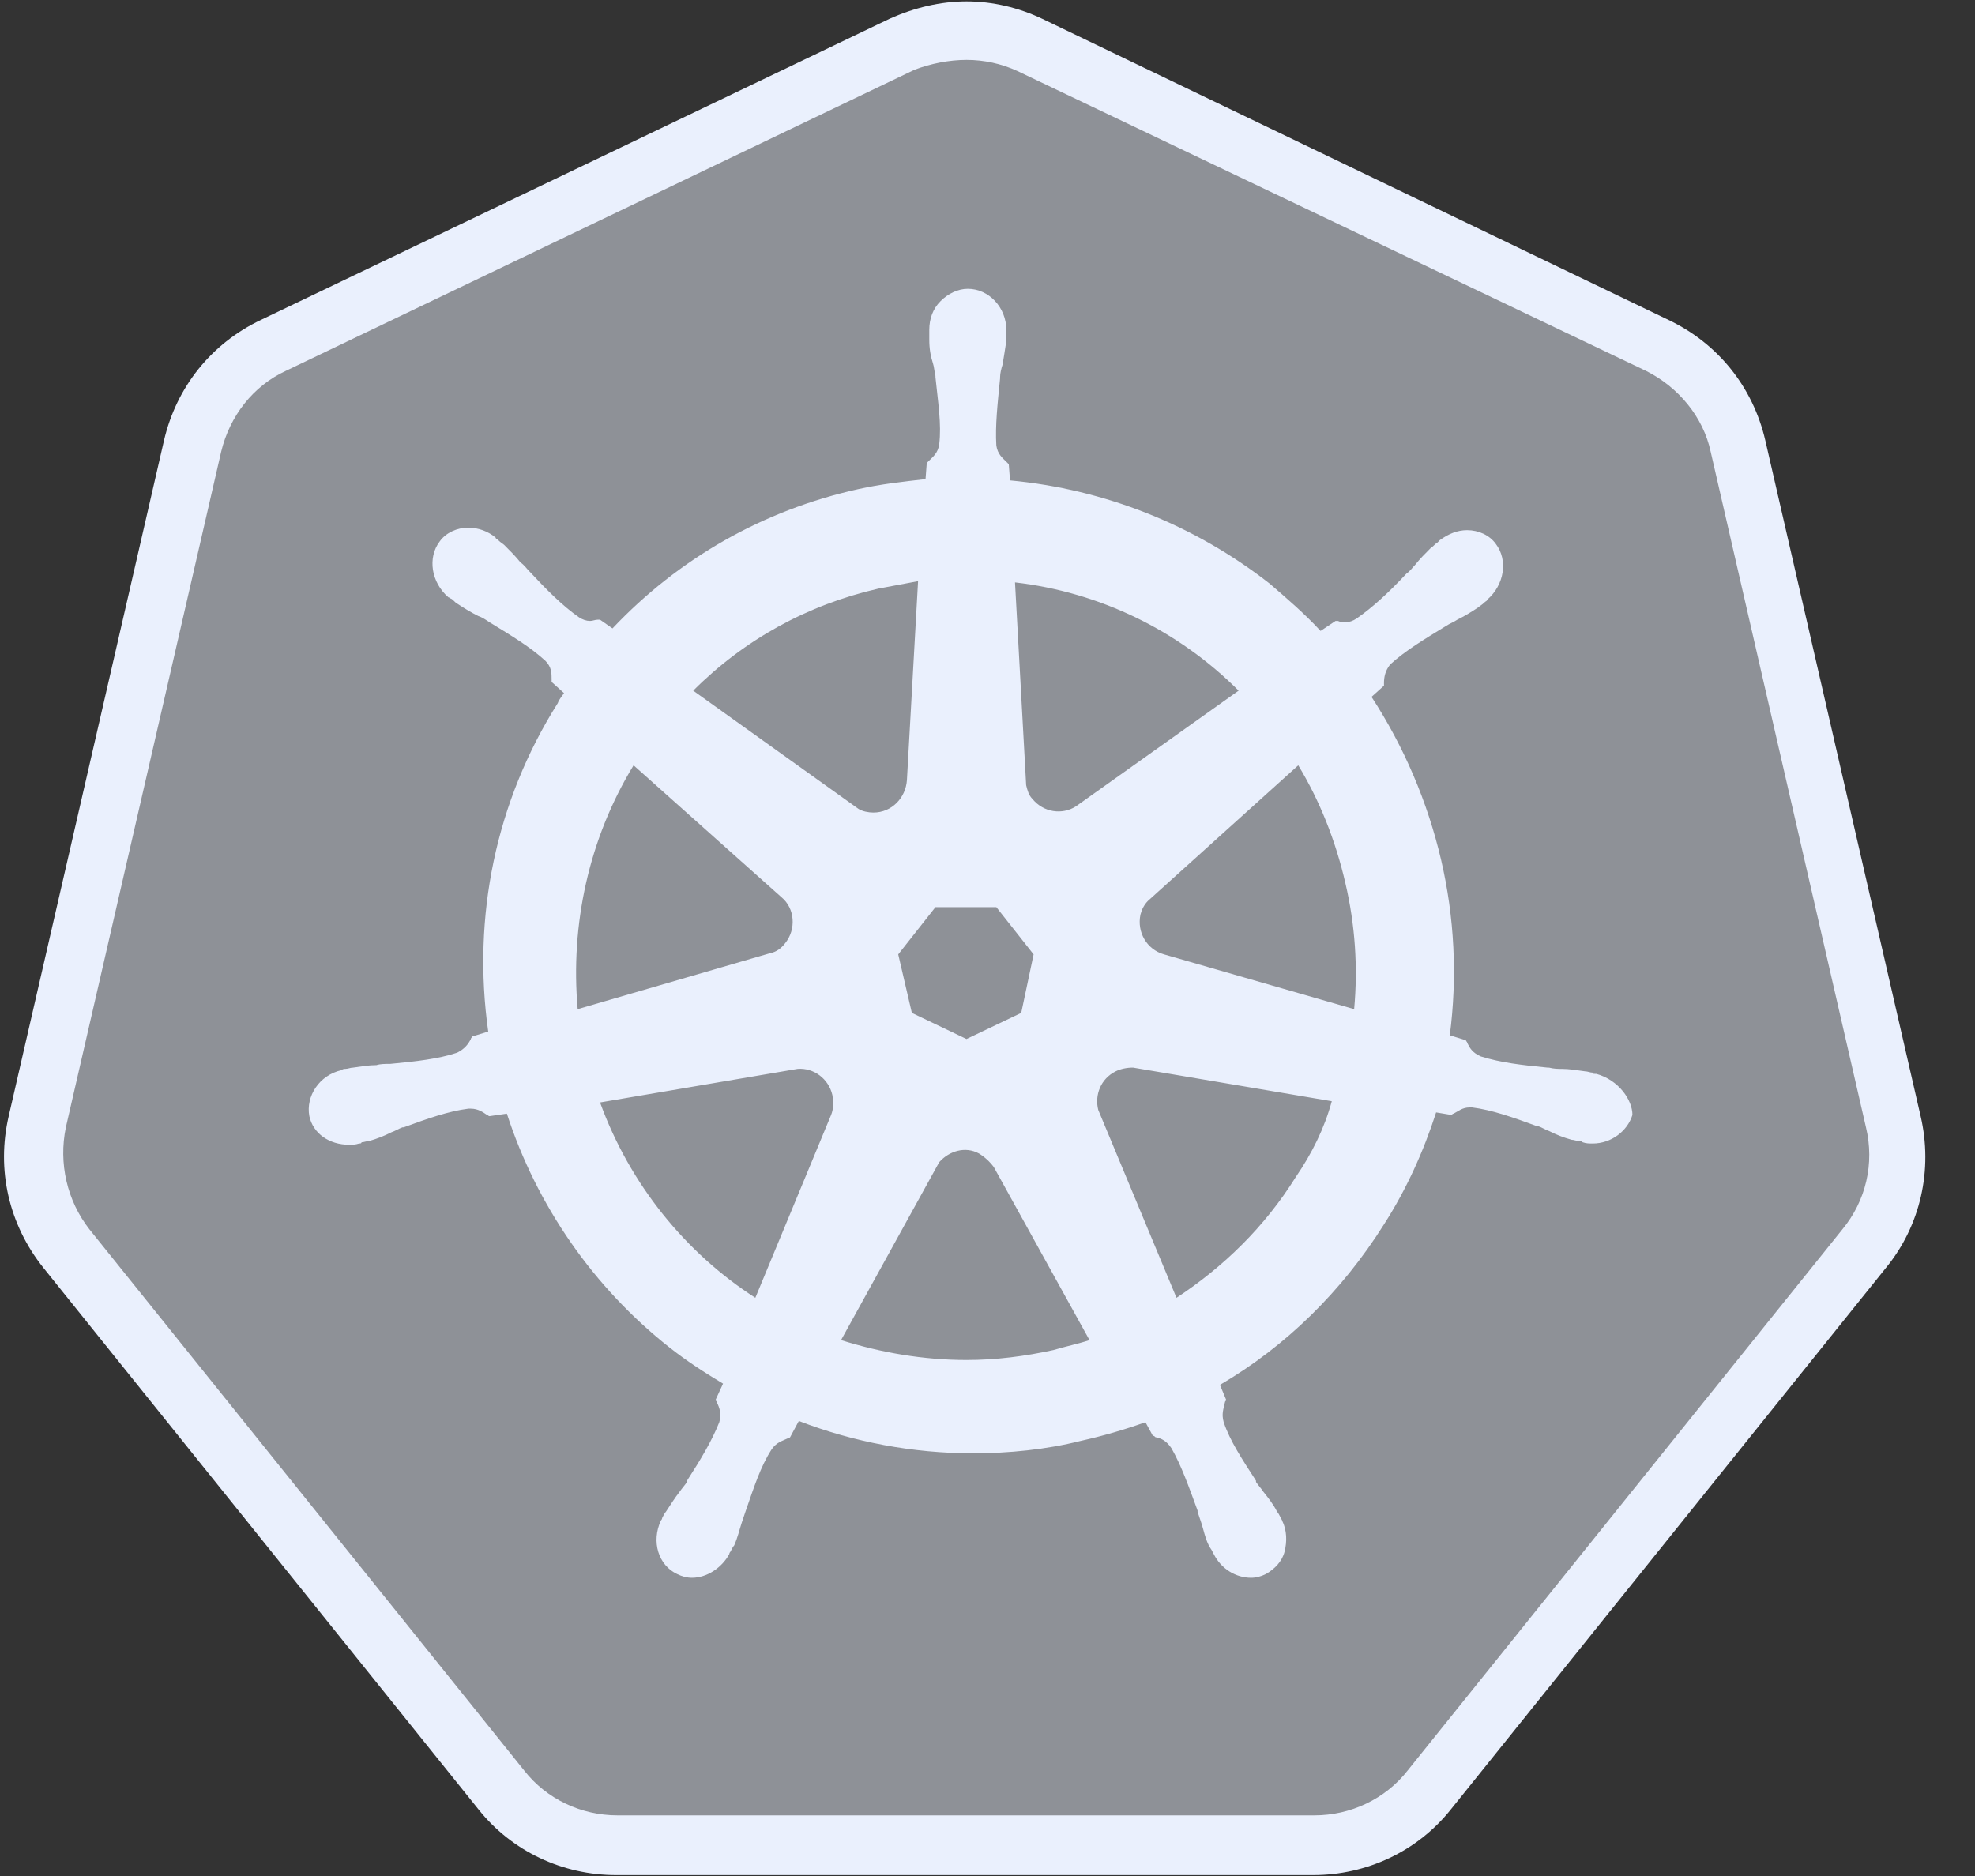
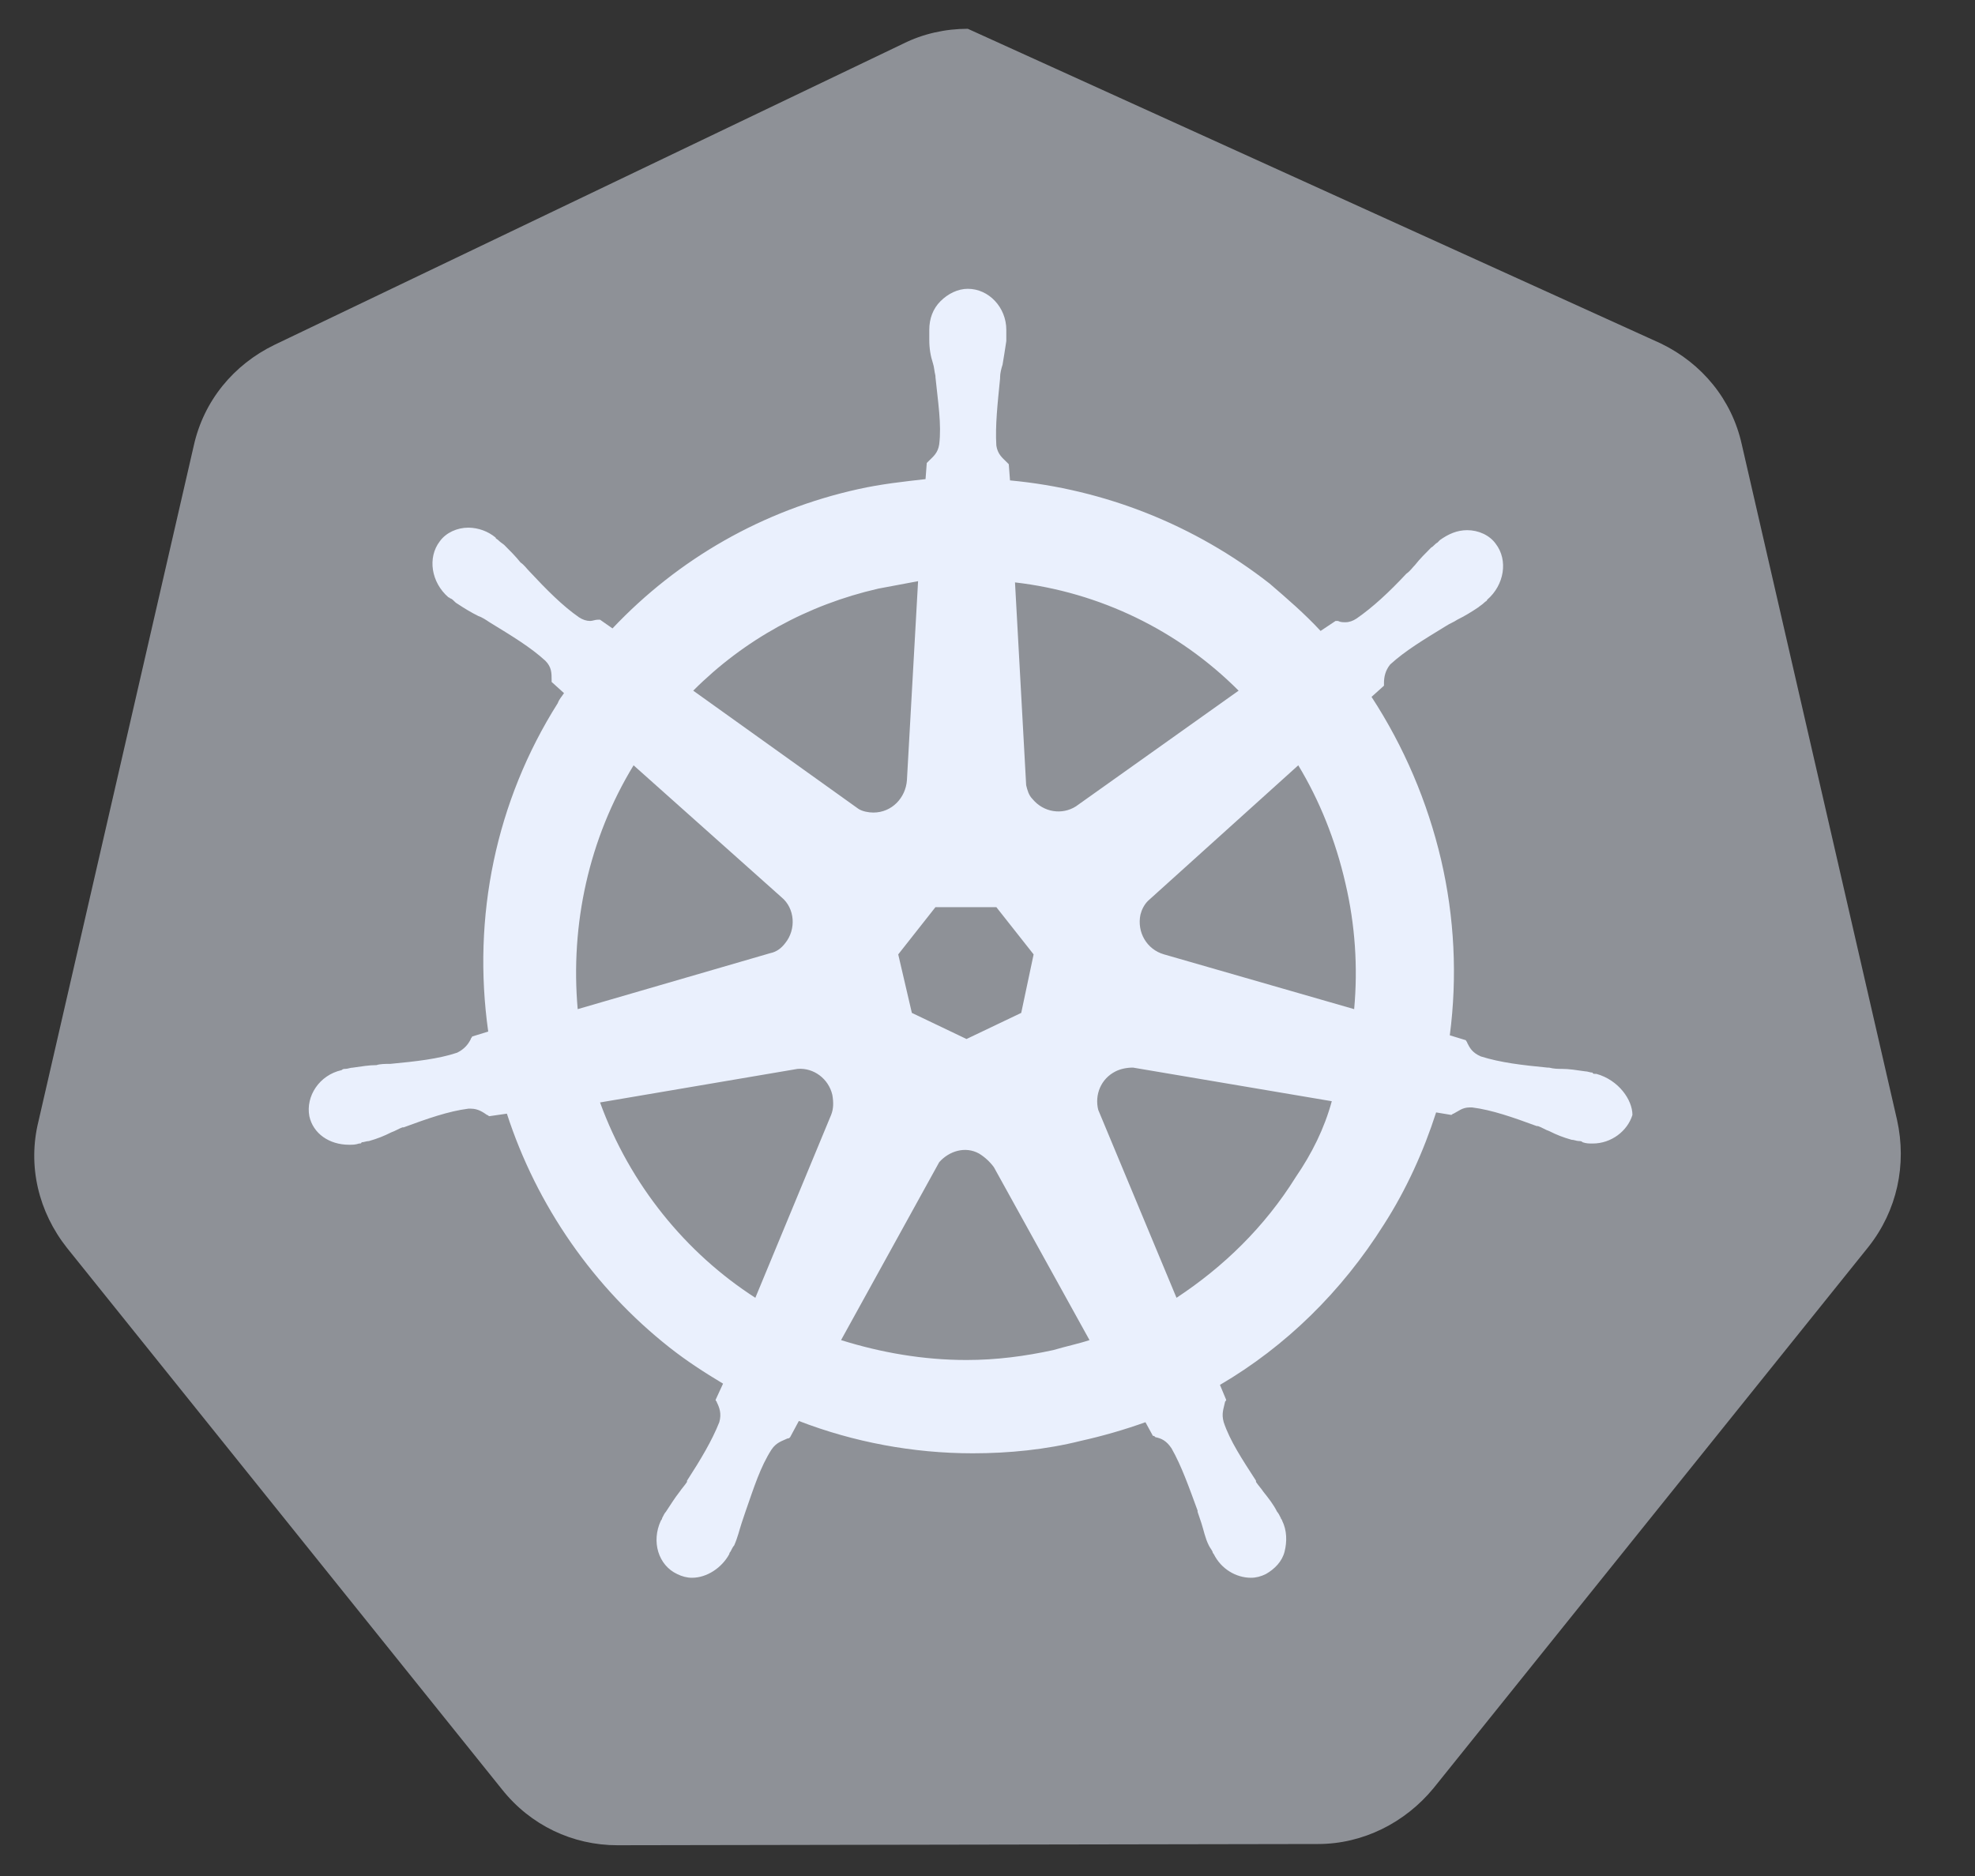
<svg xmlns="http://www.w3.org/2000/svg" width="40" height="38" viewBox="0 0 40 38" fill="none">
  <rect x="0" y="0" width="40" height="38" fill="#333333" stroke="none" />
-   <path opacity="0.5" d="M12.505 37.377C11.599 37.377 10.744 36.974 10.165 36.243L1.359 25.28C0.78 24.549 0.554 23.617 0.78 22.709L3.925 9.025C4.127 8.118 4.73 7.387 5.561 6.984L18.292 0.885C18.695 0.683 19.148 0.583 19.601 0.583C20.054 0.583 20.506 0.683 20.909 0.885L33.641 6.959C34.471 7.362 35.075 8.093 35.276 9L38.421 22.684C38.623 23.592 38.421 24.524 37.843 25.255L29.036 36.218C28.457 36.923 27.602 37.352 26.696 37.352L12.505 37.377H12.505Z" fill="#EAF0FD" />
-   <path d="M19.576 1.213C19.928 1.213 20.28 1.288 20.607 1.439L33.339 7.513C33.993 7.841 34.496 8.445 34.647 9.151L37.792 22.835C37.968 23.566 37.792 24.323 37.314 24.902L28.508 35.865C28.055 36.444 27.35 36.772 26.621 36.772H12.505C11.775 36.772 11.071 36.444 10.618 35.865L1.812 24.902C1.359 24.323 1.183 23.566 1.334 22.835L4.479 9.151C4.655 8.42 5.133 7.815 5.787 7.513L18.519 1.414C18.846 1.288 19.224 1.213 19.576 1.213L19.576 1.213ZM19.576 0.028C19.047 0.028 18.519 0.154 18.015 0.381L5.284 6.48C4.277 6.959 3.573 7.841 3.321 8.924L0.176 22.609C-0.075 23.692 0.176 24.801 0.881 25.683L9.687 36.646C10.367 37.503 11.398 37.982 12.48 37.982H26.596C27.677 37.982 28.709 37.503 29.389 36.646L38.195 25.683C38.899 24.826 39.151 23.692 38.899 22.609L35.754 8.924C35.503 7.841 34.798 6.959 33.792 6.48L21.11 0.381C20.632 0.154 20.104 0.028 19.576 0.028Z" fill="#EAF0FD" />
+   <path opacity="0.5" d="M12.505 37.377C11.599 37.377 10.744 36.974 10.165 36.243L1.359 25.28C0.78 24.549 0.554 23.617 0.78 22.709L3.925 9.025C4.127 8.118 4.73 7.387 5.561 6.984L18.292 0.885C18.695 0.683 19.148 0.583 19.601 0.583L33.641 6.959C34.471 7.362 35.075 8.093 35.276 9L38.421 22.684C38.623 23.592 38.421 24.524 37.843 25.255L29.036 36.218C28.457 36.923 27.602 37.352 26.696 37.352L12.505 37.377H12.505Z" fill="#EAF0FD" />
  <path d="M32.332 21.752C32.307 21.752 32.307 21.752 32.332 21.752H32.307C32.282 21.752 32.257 21.752 32.257 21.727C32.206 21.727 32.156 21.701 32.106 21.701C31.93 21.676 31.779 21.651 31.628 21.651C31.552 21.651 31.477 21.651 31.376 21.626H31.351C30.823 21.575 30.395 21.525 29.992 21.399C29.816 21.323 29.766 21.223 29.715 21.122C29.715 21.096 29.69 21.096 29.69 21.071L29.363 20.971C29.518 19.785 29.458 18.581 29.187 17.417C28.912 16.243 28.436 15.126 27.778 14.116L28.03 13.889V13.838C28.03 13.713 28.055 13.586 28.155 13.46C28.457 13.183 28.835 12.956 29.288 12.679C29.363 12.629 29.439 12.604 29.514 12.553C29.665 12.478 29.791 12.402 29.942 12.301C29.967 12.276 30.017 12.251 30.068 12.2C30.093 12.175 30.118 12.175 30.118 12.15C30.47 11.848 30.546 11.344 30.294 11.016C30.168 10.839 29.942 10.739 29.715 10.739C29.514 10.739 29.338 10.814 29.162 10.94L29.112 10.991C29.061 11.016 29.036 11.066 28.986 11.091C28.86 11.217 28.759 11.318 28.659 11.444C28.608 11.495 28.558 11.57 28.483 11.621C28.13 11.999 27.803 12.301 27.476 12.528C27.401 12.578 27.325 12.604 27.25 12.604C27.199 12.604 27.149 12.604 27.099 12.578H27.049L26.746 12.78C26.419 12.427 26.067 12.125 25.715 11.822C24.198 10.635 22.373 9.909 20.456 9.731L20.431 9.403L20.381 9.353C20.305 9.277 20.205 9.201 20.179 9.025C20.154 8.622 20.205 8.168 20.255 7.664V7.639C20.255 7.563 20.28 7.462 20.305 7.387C20.33 7.236 20.355 7.084 20.381 6.908V6.681C20.381 6.228 20.028 5.85 19.601 5.85C19.399 5.85 19.198 5.95 19.047 6.102C18.896 6.253 18.821 6.454 18.821 6.681V6.883C18.821 7.059 18.846 7.21 18.896 7.362C18.921 7.437 18.921 7.513 18.946 7.614V7.639C18.997 8.143 19.072 8.597 19.022 9C18.997 9.176 18.896 9.252 18.821 9.327L18.77 9.378L18.745 9.705C18.292 9.756 17.839 9.806 17.386 9.907C15.449 10.335 13.738 11.318 12.405 12.729L12.153 12.553H12.103C12.052 12.553 12.002 12.578 11.952 12.578C11.876 12.578 11.801 12.553 11.725 12.503C11.398 12.276 11.071 11.948 10.719 11.57C10.668 11.52 10.618 11.444 10.543 11.394C10.442 11.268 10.341 11.167 10.215 11.041C10.19 11.016 10.14 10.991 10.09 10.94C10.065 10.915 10.039 10.915 10.039 10.89C9.884 10.761 9.688 10.69 9.486 10.688C9.259 10.688 9.033 10.789 8.907 10.965C8.655 11.293 8.731 11.797 9.083 12.1C9.108 12.1 9.108 12.125 9.133 12.125C9.184 12.15 9.209 12.2 9.259 12.226C9.41 12.326 9.536 12.402 9.687 12.478C9.763 12.503 9.838 12.553 9.914 12.604C10.366 12.881 10.744 13.108 11.046 13.385C11.172 13.511 11.172 13.637 11.172 13.763V13.813L11.423 14.04C11.373 14.116 11.323 14.166 11.297 14.242C10.039 16.233 9.561 18.576 9.888 20.895L9.561 20.996C9.561 21.021 9.536 21.021 9.536 21.046C9.486 21.147 9.41 21.248 9.259 21.323C8.882 21.449 8.429 21.5 7.901 21.55H7.875C7.8 21.55 7.699 21.55 7.624 21.575C7.473 21.575 7.322 21.601 7.146 21.626C7.096 21.626 7.045 21.651 6.995 21.651C6.97 21.651 6.945 21.651 6.919 21.676C6.466 21.777 6.19 22.205 6.265 22.608C6.341 22.961 6.668 23.188 7.07 23.188C7.146 23.188 7.196 23.188 7.272 23.163C7.297 23.163 7.322 23.163 7.322 23.138C7.372 23.138 7.422 23.113 7.473 23.113C7.649 23.062 7.775 23.012 7.926 22.936C8.001 22.911 8.077 22.861 8.152 22.835H8.177C8.655 22.659 9.083 22.508 9.486 22.457H9.536C9.687 22.457 9.788 22.533 9.863 22.584C9.888 22.584 9.888 22.609 9.913 22.609L10.266 22.558C10.87 24.423 12.027 26.086 13.562 27.296C13.914 27.573 14.266 27.8 14.644 28.027L14.493 28.355C14.493 28.38 14.518 28.38 14.518 28.405C14.568 28.506 14.619 28.632 14.568 28.808C14.418 29.186 14.191 29.564 13.914 29.993V30.018C13.864 30.093 13.814 30.144 13.763 30.219C13.663 30.346 13.587 30.471 13.486 30.623C13.461 30.648 13.436 30.698 13.411 30.749C13.411 30.774 13.386 30.799 13.386 30.799C13.185 31.228 13.336 31.706 13.713 31.883C13.813 31.933 13.914 31.959 14.015 31.959C14.317 31.959 14.619 31.757 14.77 31.48C14.77 31.454 14.795 31.429 14.795 31.429C14.82 31.379 14.845 31.328 14.87 31.303C14.946 31.127 14.971 31.001 15.021 30.849L15.097 30.623C15.273 30.119 15.399 29.715 15.625 29.363C15.726 29.211 15.852 29.186 15.952 29.136C15.977 29.136 15.977 29.136 16.003 29.111L16.179 28.783C17.286 29.211 18.494 29.438 19.701 29.438C20.431 29.438 21.186 29.363 21.89 29.186C22.334 29.087 22.771 28.961 23.199 28.808L23.35 29.085C23.375 29.085 23.375 29.085 23.4 29.111C23.526 29.136 23.626 29.186 23.727 29.337C23.928 29.69 24.079 30.119 24.255 30.598V30.623L24.331 30.849C24.381 31.001 24.406 31.152 24.482 31.303C24.507 31.354 24.532 31.379 24.557 31.429C24.557 31.454 24.583 31.48 24.583 31.48C24.733 31.782 25.035 31.959 25.337 31.959C25.438 31.959 25.539 31.933 25.639 31.883C25.815 31.782 25.966 31.631 26.017 31.429C26.067 31.228 26.067 31.001 25.966 30.799C25.966 30.774 25.941 30.774 25.941 30.749C25.916 30.698 25.891 30.648 25.866 30.623C25.79 30.471 25.69 30.346 25.589 30.219C25.539 30.144 25.488 30.093 25.438 30.018V29.993C25.161 29.564 24.91 29.186 24.784 28.808C24.734 28.632 24.784 28.531 24.809 28.405C24.809 28.38 24.834 28.38 24.834 28.355L24.708 28.052C26.042 27.271 27.174 26.162 28.03 24.801C28.483 24.096 28.835 23.314 29.086 22.533L29.388 22.583C29.414 22.583 29.414 22.558 29.439 22.558C29.539 22.508 29.615 22.432 29.766 22.432H29.816C30.219 22.483 30.646 22.634 31.125 22.81H31.15C31.225 22.835 31.3 22.886 31.376 22.911C31.527 22.987 31.653 23.037 31.829 23.087C31.879 23.087 31.93 23.113 31.98 23.113C32.005 23.113 32.03 23.113 32.055 23.138C32.131 23.163 32.181 23.163 32.257 23.163C32.634 23.163 32.961 22.911 33.062 22.584C33.062 22.281 32.785 21.878 32.332 21.752V21.752ZM20.683 20.517L19.575 21.046L18.468 20.517L18.192 19.332L18.946 18.375H20.179L20.934 19.332L20.683 20.517H20.683ZM27.25 17.896C27.445 18.729 27.504 19.589 27.426 20.441L23.576 19.332C23.224 19.232 23.023 18.879 23.098 18.526C23.123 18.425 23.174 18.324 23.249 18.249L26.294 15.502C26.721 16.207 27.048 17.014 27.25 17.896ZM25.086 13.99L21.79 16.334C21.513 16.51 21.135 16.459 20.909 16.182C20.834 16.107 20.808 16.006 20.783 15.905L20.557 11.797C22.27 11.995 23.867 12.768 25.086 13.99ZM17.789 11.923C18.066 11.873 18.317 11.822 18.594 11.772L18.368 15.804C18.343 16.157 18.066 16.459 17.688 16.459C17.588 16.459 17.462 16.434 17.386 16.384L14.04 13.99C15.072 12.956 16.355 12.251 17.789 11.923ZM12.832 15.502L15.826 18.173C16.103 18.4 16.128 18.828 15.902 19.105C15.826 19.206 15.726 19.282 15.6 19.307L11.7 20.441C11.549 18.727 11.926 16.988 12.832 15.502ZM12.153 22.331L16.154 21.651C16.481 21.625 16.783 21.852 16.858 22.18C16.883 22.331 16.883 22.457 16.833 22.583L15.298 26.288C13.889 25.381 12.757 23.994 12.153 22.331ZM21.337 27.346C20.758 27.472 20.179 27.548 19.575 27.548C18.695 27.548 17.839 27.397 17.034 27.145L19.022 23.541C19.223 23.314 19.55 23.213 19.827 23.365C19.945 23.437 20.047 23.531 20.129 23.642L22.066 27.145C21.84 27.22 21.588 27.271 21.337 27.346H21.337ZM26.243 23.843C25.614 24.851 24.784 25.658 23.828 26.288L22.243 22.482C22.167 22.18 22.293 21.852 22.595 21.701C22.695 21.651 22.821 21.625 22.947 21.625L26.973 22.306C26.822 22.86 26.57 23.365 26.243 23.843Z" fill="#EAF0FD" />
</svg>